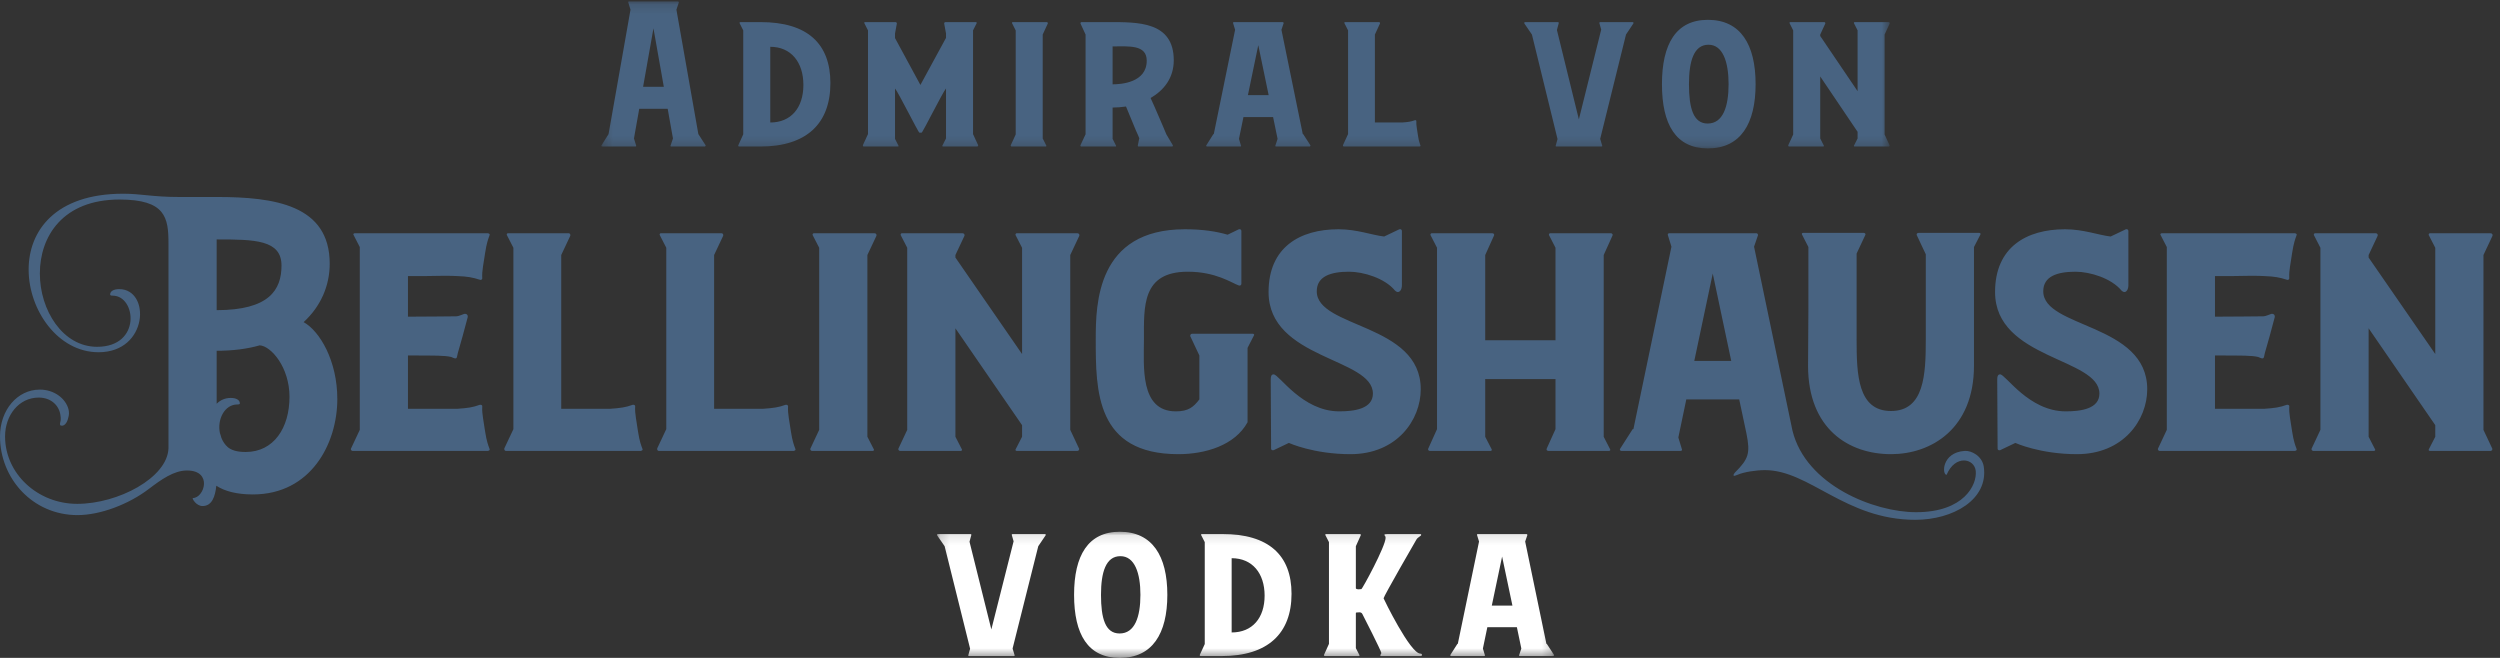
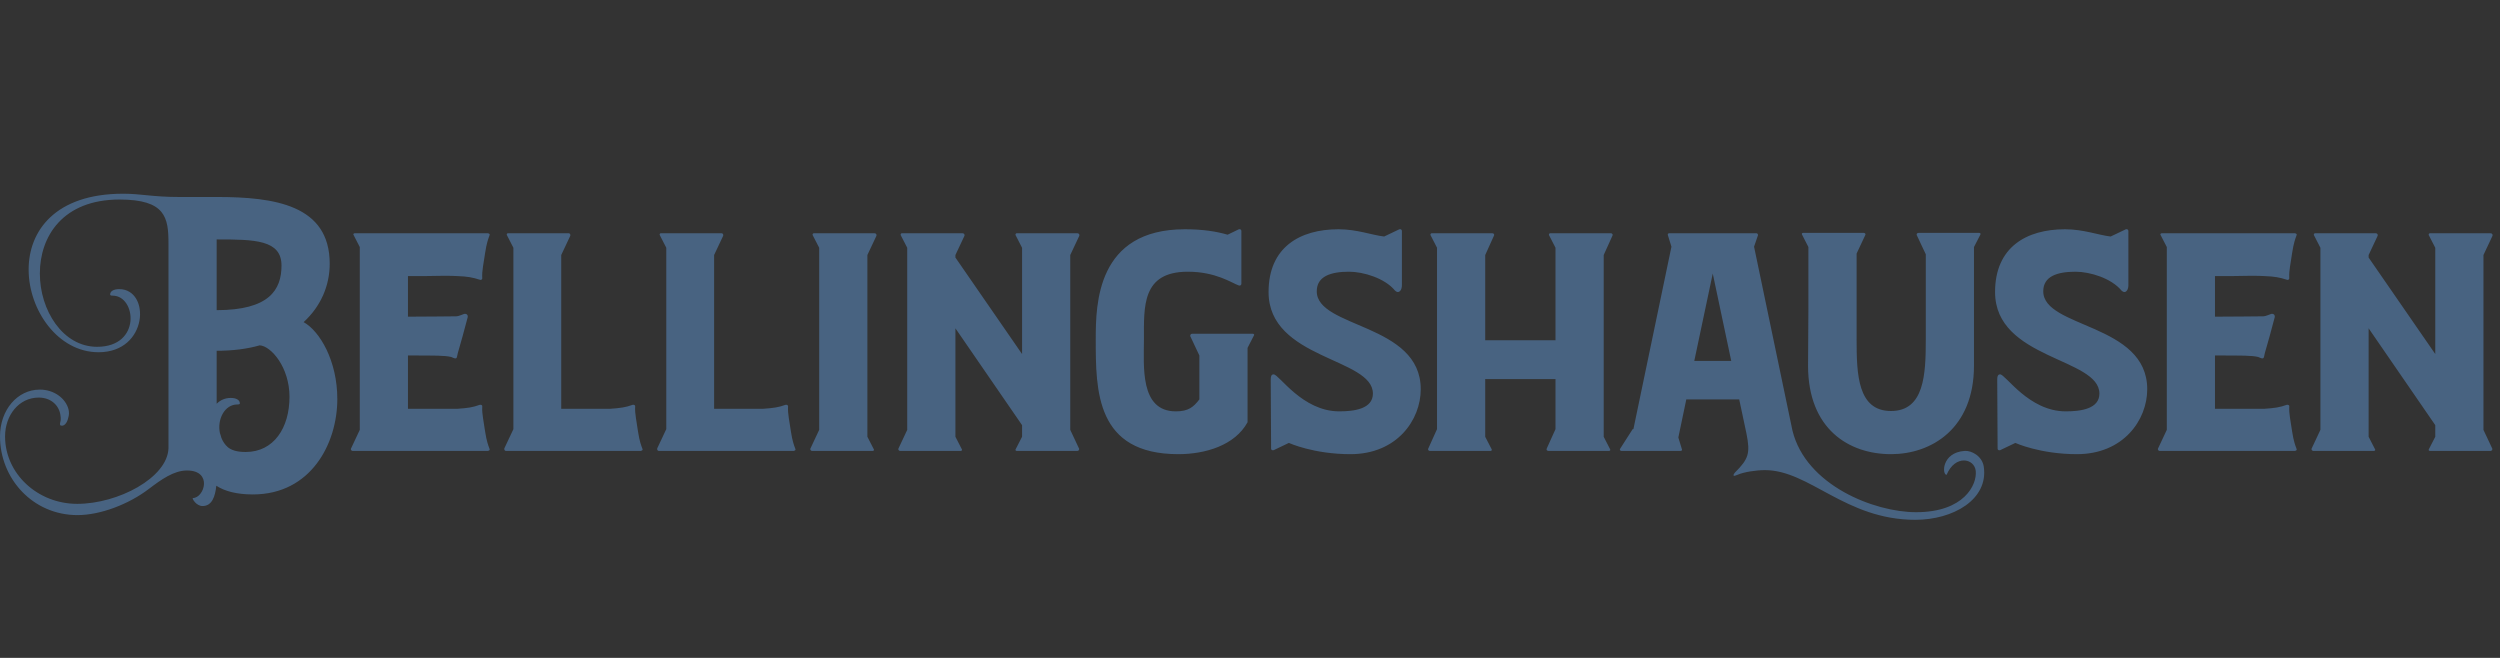
<svg xmlns="http://www.w3.org/2000/svg" xmlns:xlink="http://www.w3.org/1999/xlink" width="266px" height="70px" viewBox="0 0 266 70">
  <rect x="0" y="0" width="266" height="70" fill="#333333" stroke="none" />
  <title>Bellingshausen logo</title>
  <desc>Created with Sketch.</desc>
  <defs>
    <polygon id="path-1" points="0.144 0.101 65.8 0.101 65.8 13.523 0.144 13.523" />
-     <polygon id="path-3" points="0.271 0.147 137.356 0.147 137.356 15.791 0.271 15.791" />
  </defs>
  <g id="Symbols" stroke="none" stroke-width="1" fill="none" fill-rule="evenodd">
    <g id="components/footer" transform="translate(-169, -107)">
      <g id="Bellingshausen-logo" transform="translate(169, 107)">
        <g id="Group-3" transform="translate(99.551, 56.477)">
          <mask id="mask-2" fill="white">
            <use xlink:href="#path-1" />
          </mask>
          <g id="Clip-2" />
-           <path d="M61.371,7.959 L60.273,2.742 L59.176,7.959 L61.371,7.959 Z M65.696,13.329 L62.168,13.329 C62.102,13.329 62.06,13.286 62.081,13.24 L62.319,12.527 L61.845,10.254 L58.703,10.254 L58.229,12.527 L58.444,13.24 C58.466,13.286 58.423,13.329 58.359,13.329 L54.85,13.329 C54.765,13.329 54.721,13.24 54.786,13.177 L55.518,12.03 L55.559,12.03 L57.819,1.141 L57.604,0.448 C57.583,0.404 57.626,0.339 57.67,0.339 L62.878,0.339 C62.921,0.339 62.963,0.404 62.963,0.448 L62.727,1.141 L64.987,12.03 L65.029,12.03 L65.783,13.177 C65.826,13.24 65.783,13.329 65.696,13.329 L65.696,13.329 Z M51.749,13.198 C51.749,13.307 51.685,13.329 51.576,13.329 L47.38,13.329 C47.36,13.329 47.316,13.329 47.316,13.264 C47.316,13.177 47.425,13.069 47.425,13.004 C47.425,12.809 45.487,8.999 45.401,8.847 C45.336,8.717 45.207,8.674 45.1,8.674 C44.756,8.674 44.712,8.695 44.712,8.761 L44.712,12.484 L45.1,13.24 C45.122,13.286 45.079,13.329 45.035,13.329 L41.419,13.329 C41.334,13.329 41.291,13.24 41.334,13.177 L41.851,12.03 L41.851,1.205 L41.463,0.448 C41.441,0.404 41.485,0.339 41.528,0.339 L45.143,0.339 C45.228,0.339 45.272,0.425 45.228,0.491 L44.712,1.639 L44.712,6.118 C44.734,6.205 44.907,6.228 44.992,6.228 C45.056,6.228 45.164,6.205 45.294,6.205 C45.401,6.205 47.877,1.639 47.877,0.75 C47.877,0.512 47.746,0.534 47.746,0.425 C47.746,0.361 47.877,0.339 48.112,0.339 L48.306,0.339 L49.232,0.339 L51.555,0.339 C51.643,0.339 51.665,0.382 51.665,0.425 C51.665,0.577 51.319,0.643 51.147,0.946 C51.127,0.968 47.662,6.984 47.662,7.182 C47.662,7.223 50.502,13.069 51.576,13.069 C51.643,13.069 51.749,13.091 51.749,13.198 L51.749,13.198 Z M35.004,6.898 C35.004,4.517 33.693,2.915 31.497,2.915 L31.497,10.816 C33.715,10.816 35.004,9.259 35.004,6.898 L35.004,6.898 Z M37.868,6.705 C37.868,10.925 35.349,13.329 30.422,13.329 L30.057,13.329 L28.635,13.329 L28.205,13.329 C28.118,13.329 28.075,13.264 28.118,13.177 L28.635,12.051 L28.635,1.205 L28.248,0.448 C28.226,0.404 28.269,0.339 28.312,0.339 L30.057,0.339 L30.485,0.339 C35.436,0.339 37.868,2.59 37.868,6.705 L37.868,6.705 Z M21.79,6.811 C21.79,4.517 21.189,2.699 19.66,2.699 C18.11,2.699 17.595,4.41 17.595,6.811 C17.595,9.301 18.046,10.925 19.574,10.925 C21.189,10.925 21.79,9.172 21.79,6.811 L21.79,6.811 Z M14.731,6.811 C14.731,2.633 16.217,0.101 19.595,0.101 C23.061,0.101 24.654,2.679 24.654,6.811 C24.654,10.946 23.061,13.523 19.595,13.523 C16.196,13.523 14.731,11.012 14.731,6.811 L14.731,6.811 Z M11.697,0.491 L10.921,1.638 L8.188,12.527 L8.404,13.24 C8.426,13.286 8.383,13.329 8.318,13.329 L3.562,13.329 C3.497,13.329 3.454,13.286 3.475,13.24 L3.669,12.548 L0.957,1.638 L0.162,0.491 C0.119,0.425 0.162,0.339 0.226,0.339 L3.712,0.339 C3.777,0.339 3.82,0.404 3.798,0.448 L3.605,1.162 L5.928,10.494 L8.296,1.118 L8.103,0.448 C8.081,0.404 8.124,0.339 8.188,0.339 L11.631,0.339 C11.718,0.339 11.739,0.425 11.697,0.491 L11.697,0.491 Z" id="Fill-1" fill="#FFFFFF" mask="url(#mask-2)" />
        </g>
        <path d="M264.24,27.135 L264.24,45.737 L265.165,47.705 C265.242,47.821 265.126,47.976 265.01,47.976 L258.535,47.976 C258.458,47.976 258.38,47.899 258.419,47.821 L259.113,46.47 L259.113,45.236 L252.021,34.931 L252.021,46.47 L252.713,47.821 C252.753,47.899 252.676,47.976 252.598,47.976 L246.122,47.976 C246.006,47.976 245.89,47.821 245.968,47.705 L246.892,45.737 L246.892,26.363 L246.199,25.013 C246.16,24.934 246.237,24.819 246.315,24.819 L252.792,24.819 C252.946,24.819 253.022,24.972 252.983,25.088 L252.021,27.135 L252.021,27.404 L259.113,37.67 L259.113,26.363 L258.419,25.013 C258.38,24.934 258.458,24.819 258.535,24.819 L265.01,24.819 C265.165,24.819 265.242,24.972 265.203,25.088 L264.24,27.135 Z M243.885,45.93 C244.194,47.937 244.618,47.821 244.194,47.976 L229.777,47.976 C229.661,47.976 229.545,47.821 229.622,47.705 L230.548,45.737 L230.548,26.285 L229.891,25.013 C229.815,24.934 229.891,24.819 230.007,24.819 L244.194,24.819 C244.618,24.972 244.194,24.858 243.885,26.903 C243.732,27.984 243.537,28.794 243.577,29.527 C243.616,29.72 243.462,29.836 243.307,29.759 C242.575,29.527 242.036,29.411 240.879,29.372 C240.106,29.334 239.105,29.334 237.602,29.372 L235.675,29.372 L235.675,33.695 C237.948,33.695 240.031,33.656 240.802,33.656 C241.11,33.656 241.611,33.387 241.727,33.387 C241.92,33.387 242.036,33.502 242.036,33.656 L242.036,33.734 C241.149,37.13 240.995,37.362 240.879,38.018 C240.84,38.095 240.802,38.134 240.724,38.134 C240.608,38.134 240.454,38.056 240.261,37.979 C239.567,37.824 238.758,37.824 235.675,37.824 L235.675,43.499 L237.602,43.499 L240.879,43.499 C242.036,43.421 242.575,43.344 243.307,43.074 C243.462,43.035 243.616,43.112 243.577,43.305 C243.537,44.039 243.73,44.81 243.885,45.93 L243.885,45.93 Z M228.465,41.414 C228.465,44.696 225.921,48.323 220.987,48.323 C217.056,48.323 214.433,47.127 214.433,47.127 L212.816,47.899 C212.661,47.937 212.545,47.86 212.545,47.744 L212.507,40.642 L212.507,40.373 C212.507,40.102 212.545,39.832 212.816,39.832 C213.393,39.832 215.86,43.769 219.792,43.769 C221.412,43.769 223.377,43.499 223.377,41.878 C223.377,38.056 212.275,38.25 212.275,31.072 C212.275,26.285 215.629,24.394 219.716,24.394 C221.681,24.394 223.261,25.013 224.573,25.166 L226.192,24.394 C226.346,24.355 226.46,24.433 226.46,24.587 L226.46,30.337 C226.46,30.839 226.23,31.072 226.037,31.072 C225.921,31.072 225.805,30.993 225.728,30.917 C224.65,29.604 222.376,28.91 220.833,28.91 C218.867,28.91 217.402,29.411 217.402,30.993 C217.402,34.931 228.465,34.39 228.465,41.414 L228.465,41.414 Z M210.726,24.934 L210.031,26.285 L210.031,34.159 L210.031,38.905 C210.031,45.659 205.444,48.323 201.203,48.323 C196.731,48.323 192.377,45.659 192.377,38.905 L192.414,32.73 L192.414,26.285 L191.722,24.934 C191.683,24.858 191.759,24.779 191.836,24.779 L198.313,24.779 C198.427,24.779 198.543,24.897 198.466,25.013 L197.542,26.98 L197.542,34.159 L197.542,36.126 C197.542,39.832 197.657,43.731 201.203,43.731 C204.75,43.731 204.904,39.832 204.904,36.126 L204.904,34.159 L204.904,27.057 L203.94,25.013 C203.903,24.897 203.979,24.779 204.134,24.779 L210.57,24.779 C210.688,24.779 210.764,24.858 210.726,24.934 L210.726,24.934 Z M184.204,38.404 L182.237,29.103 L180.271,38.404 L184.204,38.404 Z M207.118,50.523 C206.616,50.523 206.585,48.145 209.045,47.976 C209.78,47.926 210.908,48.529 211.074,49.658 C211.589,53.152 207.8,55.308 203.79,55.308 C196.351,55.308 192.53,50.021 187.789,50.021 C186.864,50.021 185.552,50.214 184.859,50.523 C184.435,50.717 184.319,50.639 184.588,50.291 C186.054,48.825 186.247,48.245 185.822,46.123 L185.052,42.495 L179.423,42.495 L178.575,46.549 L178.961,47.821 C178.999,47.899 178.922,47.976 178.806,47.976 L172.522,47.976 C172.369,47.976 172.292,47.821 172.408,47.705 L173.718,45.659 L173.795,45.659 L177.842,26.247 L177.458,25.013 C177.419,24.934 177.496,24.819 177.572,24.819 L186.902,24.819 C186.979,24.819 187.055,24.934 187.055,25.013 L186.632,26.247 L190.718,45.814 C192.145,51.642 199.436,54.498 203.868,54.498 C208.994,54.498 210.369,51.564 210.22,50.115 C210.079,48.749 208.025,48.354 207.118,50.523 L207.118,50.523 Z M170.633,27.135 L170.633,46.47 L171.327,47.821 C171.365,47.899 171.288,47.976 171.211,47.976 L164.736,47.976 C164.581,47.976 164.504,47.821 164.581,47.705 L165.506,45.659 L165.506,40.333 L158.027,40.333 L158.027,46.47 L158.722,47.821 C158.761,47.899 158.683,47.976 158.606,47.976 L152.129,47.976 C151.976,47.976 151.899,47.821 151.976,47.705 L152.9,45.659 L152.9,26.363 L152.206,25.013 C152.168,24.934 152.245,24.819 152.322,24.819 L158.799,24.819 C158.952,24.819 159.029,24.972 158.952,25.088 L158.027,27.135 L158.027,36.204 L165.506,36.204 L165.506,26.363 L164.813,25.013 C164.774,24.934 164.851,24.819 164.929,24.819 L171.404,24.819 C171.559,24.819 171.636,24.972 171.559,25.088 L170.633,27.135 Z M151.167,41.414 C151.167,44.696 148.622,48.323 143.689,48.323 C139.756,48.323 137.134,47.127 137.134,47.127 L135.516,47.899 C135.361,47.937 135.245,47.86 135.245,47.744 L135.207,40.642 L135.207,40.373 C135.207,40.102 135.245,39.832 135.516,39.832 C136.093,39.832 138.56,43.769 142.493,43.769 C144.112,43.769 146.077,43.499 146.077,41.878 C146.077,38.056 134.975,38.25 134.975,31.072 C134.975,26.285 138.33,24.394 142.416,24.394 C144.381,24.394 145.962,25.013 147.272,25.166 L148.891,24.394 C149.046,24.355 149.162,24.433 149.162,24.587 L149.162,30.337 C149.162,30.839 148.93,31.072 148.737,31.072 C148.622,31.072 148.507,30.993 148.429,30.917 C147.35,29.604 145.076,28.91 143.534,28.91 C141.568,28.91 140.103,29.411 140.103,30.993 C140.103,34.931 151.167,34.39 151.167,41.414 L151.167,41.414 Z M133.433,35.664 L132.74,37.014 L132.74,44.926 C131.39,47.396 128.229,48.323 125.376,48.323 C116.587,48.323 116.587,41.569 116.587,36.088 C116.587,32.345 116.702,24.394 126.07,24.394 C127.997,24.394 129.423,24.626 130.619,24.972 L131.814,24.394 C131.969,24.355 132.083,24.433 132.083,24.587 L132.083,30.183 C132.083,30.337 131.969,30.415 131.814,30.376 C131.044,30.106 129.386,28.91 126.379,28.91 C121.483,28.91 121.714,32.616 121.714,36.126 C121.714,38.944 121.252,43.769 125.106,43.769 C126.456,43.769 126.995,43.305 127.613,42.495 L127.613,37.824 L126.649,35.78 C126.61,35.664 126.688,35.509 126.842,35.509 L133.279,35.509 C133.395,35.509 133.472,35.587 133.433,35.664 L133.433,35.664 Z M113.875,27.135 L113.875,45.737 L114.8,47.705 C114.879,47.821 114.763,47.976 114.646,47.976 L108.17,47.976 C108.093,47.976 108.016,47.899 108.056,47.821 L108.748,46.47 L108.748,45.236 L101.656,34.931 L101.656,46.47 L102.35,47.821 C102.389,47.899 102.311,47.976 102.234,47.976 L95.757,47.976 C95.641,47.976 95.527,47.821 95.604,47.705 L96.529,45.737 L96.529,26.363 L95.834,25.013 C95.797,24.934 95.874,24.818 95.95,24.818 L102.427,24.818 C102.582,24.818 102.659,24.972 102.62,25.088 L101.656,27.135 L101.656,27.404 L108.748,37.67 L108.748,26.363 L108.056,25.013 C108.016,24.934 108.093,24.818 108.17,24.818 L114.646,24.818 C114.8,24.818 114.879,24.972 114.839,25.088 L113.875,27.135 Z M92.289,27.135 L92.289,46.47 L92.983,47.821 C93.021,47.899 92.944,47.976 92.867,47.976 L86.391,47.976 C86.276,47.976 86.16,47.821 86.237,47.705 L87.162,45.737 L87.162,26.363 L86.467,25.013 C86.43,24.934 86.506,24.818 86.583,24.818 L93.06,24.818 C93.214,24.818 93.29,24.972 93.253,25.088 L92.289,27.135 Z M84.464,47.976 L70.084,47.976 C69.969,47.976 69.892,47.821 69.929,47.705 L70.893,45.659 L70.893,26.363 L70.2,25.013 C70.163,24.934 70.2,24.818 70.316,24.818 L76.792,24.818 C76.907,24.818 76.986,24.972 76.946,25.088 L75.982,27.135 L75.982,43.499 L81.149,43.499 C82.266,43.421 82.845,43.344 83.577,43.074 C83.73,43.035 83.884,43.112 83.846,43.305 C83.807,44.039 84,44.81 84.155,45.93 C84.464,47.937 84.887,47.821 84.464,47.976 L84.464,47.976 Z M68.195,47.976 L53.816,47.976 C53.701,47.976 53.623,47.821 53.662,47.705 L54.626,45.659 L54.626,26.363 L53.931,25.011 C53.894,24.934 53.931,24.818 54.047,24.818 L60.524,24.818 C60.639,24.818 60.717,24.972 60.678,25.088 L59.714,27.135 L59.714,43.499 L64.88,43.499 C65.998,43.421 66.576,43.344 67.308,43.074 C67.462,43.035 67.617,43.112 67.578,43.305 C67.54,44.039 67.733,44.81 67.887,45.93 C68.195,47.937 68.619,47.821 68.195,47.976 L68.195,47.976 Z M51.618,45.93 C51.927,47.937 52.351,47.821 51.927,47.976 L37.509,47.976 C37.393,47.976 37.277,47.821 37.356,47.705 L38.281,45.737 L38.281,26.285 L37.625,25.011 C37.547,24.934 37.625,24.818 37.741,24.818 L51.927,24.818 C52.351,24.972 51.927,24.856 51.618,26.903 C51.464,27.984 51.271,28.794 51.309,29.527 C51.348,29.72 51.194,29.836 51.039,29.759 C50.307,29.527 49.768,29.411 48.611,29.372 C47.84,29.334 46.837,29.334 45.334,29.372 L43.407,29.372 L43.407,33.695 C45.682,33.695 47.763,33.656 48.534,33.656 C48.842,33.656 49.343,33.387 49.459,33.387 C49.652,33.387 49.768,33.502 49.768,33.656 L49.768,33.734 C48.881,37.13 48.727,37.362 48.611,38.018 C48.572,38.095 48.534,38.134 48.458,38.134 C48.342,38.134 48.187,38.056 47.994,37.979 C47.301,37.824 46.491,37.824 43.407,37.824 L43.407,43.499 L45.334,43.499 L48.611,43.499 C49.768,43.421 50.307,43.344 51.039,43.074 C51.194,43.035 51.348,43.112 51.309,43.305 C51.271,44.039 51.464,44.81 51.618,45.93 L51.618,45.93 Z M23.053,37.323 L23.053,42.959 C23.438,42.572 23.94,42.34 24.556,42.34 C25.096,42.34 25.52,42.534 25.52,42.919 C25.52,42.998 25.442,43.035 25.25,43.035 C23.9,43.035 23.091,44.617 23.399,46.085 C23.438,46.201 23.515,46.394 23.554,46.586 C23.708,46.972 23.94,47.32 24.247,47.589 C24.634,47.899 25.211,48.092 26.137,48.092 C29.143,48.092 30.802,45.506 30.802,42.226 C30.802,39.06 28.835,36.822 27.64,36.743 C26.291,37.13 24.749,37.323 23.053,37.323 L23.053,37.323 Z M23.053,33.001 C28.642,33.001 29.952,30.839 29.952,28.254 C29.952,25.514 27.101,25.475 23.053,25.475 L23.053,33.001 Z M35.89,42.456 C35.89,47.204 33.076,52.608 26.907,52.608 C25.173,52.608 23.9,52.26 23.015,51.682 C22.899,52.839 22.551,53.842 21.549,53.842 C20.894,53.842 20.432,53.07 20.508,52.993 C21.742,52.993 22.667,50.059 19.891,50.059 C18.504,50.059 17.156,51.024 15.881,51.989 C13.723,53.649 10.679,54.807 8.25,54.807 C3.469,54.807 -1.42108547e-13,50.908 -1.42108547e-13,46.433 C-1.42108547e-13,43.615 1.851,41.453 4.24,41.453 C5.745,41.453 6.977,42.379 7.286,43.537 C7.362,43.845 7.362,44.155 7.248,44.502 C7.132,45.042 6.784,45.39 6.477,45.274 C6.4,45.274 6.361,45.197 6.4,44.965 C6.477,44.734 6.477,44.502 6.437,44.232 C6.323,43.189 5.474,42.302 4.124,42.302 C2.005,42.302 0.539,44.193 0.539,46.433 C0.539,50.407 4.01,53.61 8.212,53.61 C12.568,53.61 17.811,50.831 17.926,47.705 L17.926,25.899 C17.926,23.158 17.617,21.23 12.721,21.23 C6.67,21.23 4.24,25.166 4.24,29.103 C4.24,33.001 6.67,36.9 10.333,36.9 C15.073,36.9 14.496,31.457 11.989,31.457 C11.796,31.457 11.718,31.419 11.718,31.341 C11.718,30.955 12.143,30.763 12.684,30.763 C16.037,30.763 15.806,37.478 10.486,37.478 C6.168,37.478 3.046,33.001 3.046,28.678 C3.046,24.587 5.859,20.611 13.107,20.611 C14.996,20.611 16.267,20.959 19.005,20.959 L23.053,20.959 C29.22,20.959 35.081,21.808 35.081,28.061 C35.081,30.415 34.115,32.616 32.305,34.274 C34.039,35.24 35.89,38.404 35.89,42.456 L35.89,42.456 Z" id="Fill-4" fill="#486381" />
        <g id="Group-9" transform="translate(63.713, 0)">
          <mask id="mask-4" fill="white">
            <use xlink:href="#path-3" />
          </mask>
          <g id="Clip-8" />
-           <path d="M136.811,3.677 L136.811,14.312 L137.329,15.438 C137.372,15.504 137.308,15.593 137.244,15.593 L133.612,15.593 C133.568,15.593 133.525,15.549 133.546,15.504 L133.936,14.732 L133.936,14.026 L129.959,8.135 L129.959,14.732 L130.348,15.504 C130.369,15.549 130.326,15.593 130.282,15.593 L126.65,15.593 C126.586,15.593 126.522,15.504 126.565,15.438 L127.083,14.312 L127.083,3.236 L126.695,2.463 C126.672,2.42 126.716,2.353 126.759,2.353 L130.391,2.353 C130.476,2.353 130.521,2.441 130.499,2.507 L129.959,3.677 L129.959,3.831 L133.936,9.701 L133.936,3.236 L133.546,2.463 C133.525,2.42 133.568,2.353 133.612,2.353 L137.244,2.353 C137.329,2.353 137.372,2.441 137.351,2.507 L136.811,3.677 Z M120.209,8.951 C120.209,6.612 119.605,4.759 118.069,4.759 C116.513,4.759 115.993,6.501 115.993,8.951 C115.993,11.488 116.447,13.144 117.982,13.144 C119.605,13.144 120.209,11.356 120.209,8.951 L120.209,8.951 Z M113.119,8.951 C113.119,4.692 114.61,2.11 118.005,2.11 C121.485,2.11 123.083,4.737 123.083,8.951 C123.083,13.166 121.485,15.791 118.005,15.791 C114.589,15.791 113.119,13.232 113.119,8.951 L113.119,8.951 Z M110.071,2.507 L109.293,3.677 L106.547,14.776 L106.763,15.504 C106.786,15.549 106.741,15.593 106.677,15.593 L101.9,15.593 C101.836,15.593 101.791,15.549 101.813,15.504 L102.008,14.798 L99.284,3.677 L98.484,2.507 C98.441,2.441 98.484,2.353 98.55,2.353 L102.051,2.353 C102.116,2.353 102.16,2.42 102.137,2.463 L101.943,3.191 L104.278,12.702 L106.656,3.147 L106.461,2.463 C106.44,2.42 106.483,2.353 106.547,2.353 L110.006,2.353 C110.093,2.353 110.114,2.441 110.071,2.507 L110.071,2.507 Z M87.331,15.593 L79.268,15.593 C79.202,15.593 79.159,15.504 79.181,15.438 L79.722,14.269 L79.722,3.236 L79.332,2.463 C79.311,2.42 79.332,2.353 79.398,2.353 L83.029,2.353 C83.094,2.353 83.137,2.441 83.115,2.507 L82.575,3.677 L82.575,13.033 L85.471,13.033 C86.098,12.99 86.422,12.944 86.834,12.791 C86.919,12.768 87.007,12.813 86.985,12.923 C86.962,13.341 87.071,13.783 87.158,14.423 C87.331,15.571 87.568,15.504 87.331,15.593 L87.331,15.593 Z M71.271,10.12 L70.168,4.803 L69.065,10.12 L71.271,10.12 Z M75.615,15.593 L72.069,15.593 C72.005,15.593 71.962,15.549 71.983,15.504 L72.222,14.776 L71.745,12.459 L68.589,12.459 L68.113,14.776 L68.33,15.504 C68.352,15.549 68.308,15.593 68.243,15.593 L64.72,15.593 C64.633,15.593 64.59,15.504 64.655,15.438 L65.39,14.269 L65.433,14.269 L67.702,3.169 L67.488,2.463 C67.465,2.42 67.508,2.353 67.552,2.353 L72.782,2.353 C72.826,2.353 72.869,2.42 72.869,2.463 L72.632,3.169 L74.902,14.269 L74.943,14.269 L75.701,15.438 C75.743,15.504 75.701,15.593 75.615,15.593 L75.615,15.593 Z M54.667,8.973 C55.554,8.973 58.299,8.797 58.299,6.458 C58.299,4.737 56.419,4.935 54.667,4.935 L54.667,8.973 Z M61.066,15.438 C61.11,15.504 61.066,15.593 61.002,15.593 L57.413,15.593 C57.37,15.593 57.347,15.549 57.347,15.504 L57.499,14.732 L57.522,14.732 C57.392,14.401 57.24,14.092 57.153,13.894 C57.153,13.894 56.613,12.57 56.094,11.333 C55.619,11.4 55.143,11.444 54.667,11.444 L54.667,14.776 L55.034,15.504 C55.057,15.549 55.034,15.593 54.97,15.593 L51.339,15.593 C51.273,15.593 51.209,15.526 51.253,15.438 L51.793,14.29 L51.793,3.677 L51.253,2.507 C51.23,2.441 51.273,2.353 51.36,2.353 L54.234,2.353 C57.326,2.353 61.175,2.265 61.175,6.413 C61.175,8.311 60.115,9.612 58.71,10.429 C58.949,10.938 59.229,11.576 59.596,12.437 C59.855,13.055 60.159,13.717 60.396,14.312 L61.066,15.438 Z M47.231,3.677 L47.231,14.732 L47.621,15.504 C47.643,15.549 47.599,15.593 47.556,15.593 L43.924,15.593 C43.86,15.593 43.794,15.504 43.838,15.438 L44.357,14.312 L44.357,3.236 L43.967,2.463 C43.947,2.42 43.99,2.353 44.033,2.353 L47.664,2.353 C47.751,2.353 47.794,2.441 47.771,2.507 L47.231,3.677 Z M40.25,15.593 L36.64,15.593 C36.575,15.593 36.533,15.549 36.553,15.504 L36.943,14.732 L36.943,9.414 C36.618,9.767 34.457,14.114 34.348,14.114 L34.218,14.114 L34.111,14.114 C34.004,14.114 31.841,9.767 31.517,9.414 L31.517,14.776 L31.884,15.504 C31.905,15.549 31.884,15.593 31.82,15.593 L28.188,15.593 C28.124,15.593 28.079,15.504 28.101,15.438 L28.642,14.269 L28.642,3.236 L28.252,2.463 C28.231,2.42 28.252,2.353 28.318,2.353 L31.582,2.353 C31.647,2.353 31.732,2.441 31.711,2.507 L31.517,3.566 L31.517,4.051 L34.218,9.039 L36.943,4.03 L36.943,3.566 L36.748,2.507 C36.725,2.441 36.813,2.353 36.878,2.353 L40.141,2.353 C40.185,2.353 40.228,2.42 40.207,2.463 L39.817,3.236 L39.817,14.269 L40.357,15.438 C40.38,15.504 40.337,15.593 40.25,15.593 L40.25,15.593 Z M21.768,9.039 C21.768,6.612 20.449,4.979 18.243,4.979 L18.243,13.033 C20.471,13.033 21.768,11.444 21.768,9.039 L21.768,9.039 Z M24.642,8.841 C24.642,13.144 22.114,15.593 17.163,15.593 L16.795,15.593 L15.369,15.593 L14.936,15.593 C14.851,15.593 14.806,15.526 14.851,15.438 L15.369,14.29 L15.369,3.236 L14.979,2.463 C14.958,2.42 15.001,2.353 15.045,2.353 L16.795,2.353 L17.228,2.353 C22.199,2.353 24.642,4.648 24.642,8.841 L24.642,8.841 Z M6.917,9.237 L5.815,3.015 L4.712,9.237 L6.917,9.237 Z M11.262,15.593 L7.718,15.593 C7.652,15.593 7.609,15.549 7.63,15.504 L7.89,14.732 L7.328,11.576 L4.302,11.576 L3.74,14.732 L3.977,15.504 C3.999,15.549 3.956,15.593 3.89,15.593 L0.367,15.593 C0.282,15.593 0.237,15.504 0.302,15.438 L1.037,14.269 L3.372,1.03 L3.135,0.257 C3.113,0.213 3.156,0.146 3.199,0.146 L8.43,0.146 C8.475,0.146 8.516,0.213 8.516,0.257 L8.258,1.03 L10.592,14.269 L11.349,15.438 C11.392,15.504 11.349,15.593 11.262,15.593 L11.262,15.593 Z" id="Fill-7" fill="#486381" mask="url(#mask-4)" />
+           <path d="M136.811,3.677 L136.811,14.312 L137.329,15.438 C137.372,15.504 137.308,15.593 137.244,15.593 L133.612,15.593 C133.568,15.593 133.525,15.549 133.546,15.504 L133.936,14.732 L133.936,14.026 L129.959,8.135 L129.959,14.732 L130.348,15.504 C130.369,15.549 130.326,15.593 130.282,15.593 L126.65,15.593 C126.586,15.593 126.522,15.504 126.565,15.438 L127.083,14.312 L127.083,3.236 L126.695,2.463 C126.672,2.42 126.716,2.353 126.759,2.353 L130.391,2.353 C130.476,2.353 130.521,2.441 130.499,2.507 L129.959,3.677 L129.959,3.831 L133.936,9.701 L133.936,3.236 L133.546,2.463 L137.244,2.353 C137.329,2.353 137.372,2.441 137.351,2.507 L136.811,3.677 Z M120.209,8.951 C120.209,6.612 119.605,4.759 118.069,4.759 C116.513,4.759 115.993,6.501 115.993,8.951 C115.993,11.488 116.447,13.144 117.982,13.144 C119.605,13.144 120.209,11.356 120.209,8.951 L120.209,8.951 Z M113.119,8.951 C113.119,4.692 114.61,2.11 118.005,2.11 C121.485,2.11 123.083,4.737 123.083,8.951 C123.083,13.166 121.485,15.791 118.005,15.791 C114.589,15.791 113.119,13.232 113.119,8.951 L113.119,8.951 Z M110.071,2.507 L109.293,3.677 L106.547,14.776 L106.763,15.504 C106.786,15.549 106.741,15.593 106.677,15.593 L101.9,15.593 C101.836,15.593 101.791,15.549 101.813,15.504 L102.008,14.798 L99.284,3.677 L98.484,2.507 C98.441,2.441 98.484,2.353 98.55,2.353 L102.051,2.353 C102.116,2.353 102.16,2.42 102.137,2.463 L101.943,3.191 L104.278,12.702 L106.656,3.147 L106.461,2.463 C106.44,2.42 106.483,2.353 106.547,2.353 L110.006,2.353 C110.093,2.353 110.114,2.441 110.071,2.507 L110.071,2.507 Z M87.331,15.593 L79.268,15.593 C79.202,15.593 79.159,15.504 79.181,15.438 L79.722,14.269 L79.722,3.236 L79.332,2.463 C79.311,2.42 79.332,2.353 79.398,2.353 L83.029,2.353 C83.094,2.353 83.137,2.441 83.115,2.507 L82.575,3.677 L82.575,13.033 L85.471,13.033 C86.098,12.99 86.422,12.944 86.834,12.791 C86.919,12.768 87.007,12.813 86.985,12.923 C86.962,13.341 87.071,13.783 87.158,14.423 C87.331,15.571 87.568,15.504 87.331,15.593 L87.331,15.593 Z M71.271,10.12 L70.168,4.803 L69.065,10.12 L71.271,10.12 Z M75.615,15.593 L72.069,15.593 C72.005,15.593 71.962,15.549 71.983,15.504 L72.222,14.776 L71.745,12.459 L68.589,12.459 L68.113,14.776 L68.33,15.504 C68.352,15.549 68.308,15.593 68.243,15.593 L64.72,15.593 C64.633,15.593 64.59,15.504 64.655,15.438 L65.39,14.269 L65.433,14.269 L67.702,3.169 L67.488,2.463 C67.465,2.42 67.508,2.353 67.552,2.353 L72.782,2.353 C72.826,2.353 72.869,2.42 72.869,2.463 L72.632,3.169 L74.902,14.269 L74.943,14.269 L75.701,15.438 C75.743,15.504 75.701,15.593 75.615,15.593 L75.615,15.593 Z M54.667,8.973 C55.554,8.973 58.299,8.797 58.299,6.458 C58.299,4.737 56.419,4.935 54.667,4.935 L54.667,8.973 Z M61.066,15.438 C61.11,15.504 61.066,15.593 61.002,15.593 L57.413,15.593 C57.37,15.593 57.347,15.549 57.347,15.504 L57.499,14.732 L57.522,14.732 C57.392,14.401 57.24,14.092 57.153,13.894 C57.153,13.894 56.613,12.57 56.094,11.333 C55.619,11.4 55.143,11.444 54.667,11.444 L54.667,14.776 L55.034,15.504 C55.057,15.549 55.034,15.593 54.97,15.593 L51.339,15.593 C51.273,15.593 51.209,15.526 51.253,15.438 L51.793,14.29 L51.793,3.677 L51.253,2.507 C51.23,2.441 51.273,2.353 51.36,2.353 L54.234,2.353 C57.326,2.353 61.175,2.265 61.175,6.413 C61.175,8.311 60.115,9.612 58.71,10.429 C58.949,10.938 59.229,11.576 59.596,12.437 C59.855,13.055 60.159,13.717 60.396,14.312 L61.066,15.438 Z M47.231,3.677 L47.231,14.732 L47.621,15.504 C47.643,15.549 47.599,15.593 47.556,15.593 L43.924,15.593 C43.86,15.593 43.794,15.504 43.838,15.438 L44.357,14.312 L44.357,3.236 L43.967,2.463 C43.947,2.42 43.99,2.353 44.033,2.353 L47.664,2.353 C47.751,2.353 47.794,2.441 47.771,2.507 L47.231,3.677 Z M40.25,15.593 L36.64,15.593 C36.575,15.593 36.533,15.549 36.553,15.504 L36.943,14.732 L36.943,9.414 C36.618,9.767 34.457,14.114 34.348,14.114 L34.218,14.114 L34.111,14.114 C34.004,14.114 31.841,9.767 31.517,9.414 L31.517,14.776 L31.884,15.504 C31.905,15.549 31.884,15.593 31.82,15.593 L28.188,15.593 C28.124,15.593 28.079,15.504 28.101,15.438 L28.642,14.269 L28.642,3.236 L28.252,2.463 C28.231,2.42 28.252,2.353 28.318,2.353 L31.582,2.353 C31.647,2.353 31.732,2.441 31.711,2.507 L31.517,3.566 L31.517,4.051 L34.218,9.039 L36.943,4.03 L36.943,3.566 L36.748,2.507 C36.725,2.441 36.813,2.353 36.878,2.353 L40.141,2.353 C40.185,2.353 40.228,2.42 40.207,2.463 L39.817,3.236 L39.817,14.269 L40.357,15.438 C40.38,15.504 40.337,15.593 40.25,15.593 L40.25,15.593 Z M21.768,9.039 C21.768,6.612 20.449,4.979 18.243,4.979 L18.243,13.033 C20.471,13.033 21.768,11.444 21.768,9.039 L21.768,9.039 Z M24.642,8.841 C24.642,13.144 22.114,15.593 17.163,15.593 L16.795,15.593 L15.369,15.593 L14.936,15.593 C14.851,15.593 14.806,15.526 14.851,15.438 L15.369,14.29 L15.369,3.236 L14.979,2.463 C14.958,2.42 15.001,2.353 15.045,2.353 L16.795,2.353 L17.228,2.353 C22.199,2.353 24.642,4.648 24.642,8.841 L24.642,8.841 Z M6.917,9.237 L5.815,3.015 L4.712,9.237 L6.917,9.237 Z M11.262,15.593 L7.718,15.593 C7.652,15.593 7.609,15.549 7.63,15.504 L7.89,14.732 L7.328,11.576 L4.302,11.576 L3.74,14.732 L3.977,15.504 C3.999,15.549 3.956,15.593 3.89,15.593 L0.367,15.593 C0.282,15.593 0.237,15.504 0.302,15.438 L1.037,14.269 L3.372,1.03 L3.135,0.257 C3.113,0.213 3.156,0.146 3.199,0.146 L8.43,0.146 C8.475,0.146 8.516,0.213 8.516,0.257 L8.258,1.03 L10.592,14.269 L11.349,15.438 C11.392,15.504 11.349,15.593 11.262,15.593 L11.262,15.593 Z" id="Fill-7" fill="#486381" mask="url(#mask-4)" />
        </g>
      </g>
    </g>
  </g>
</svg>